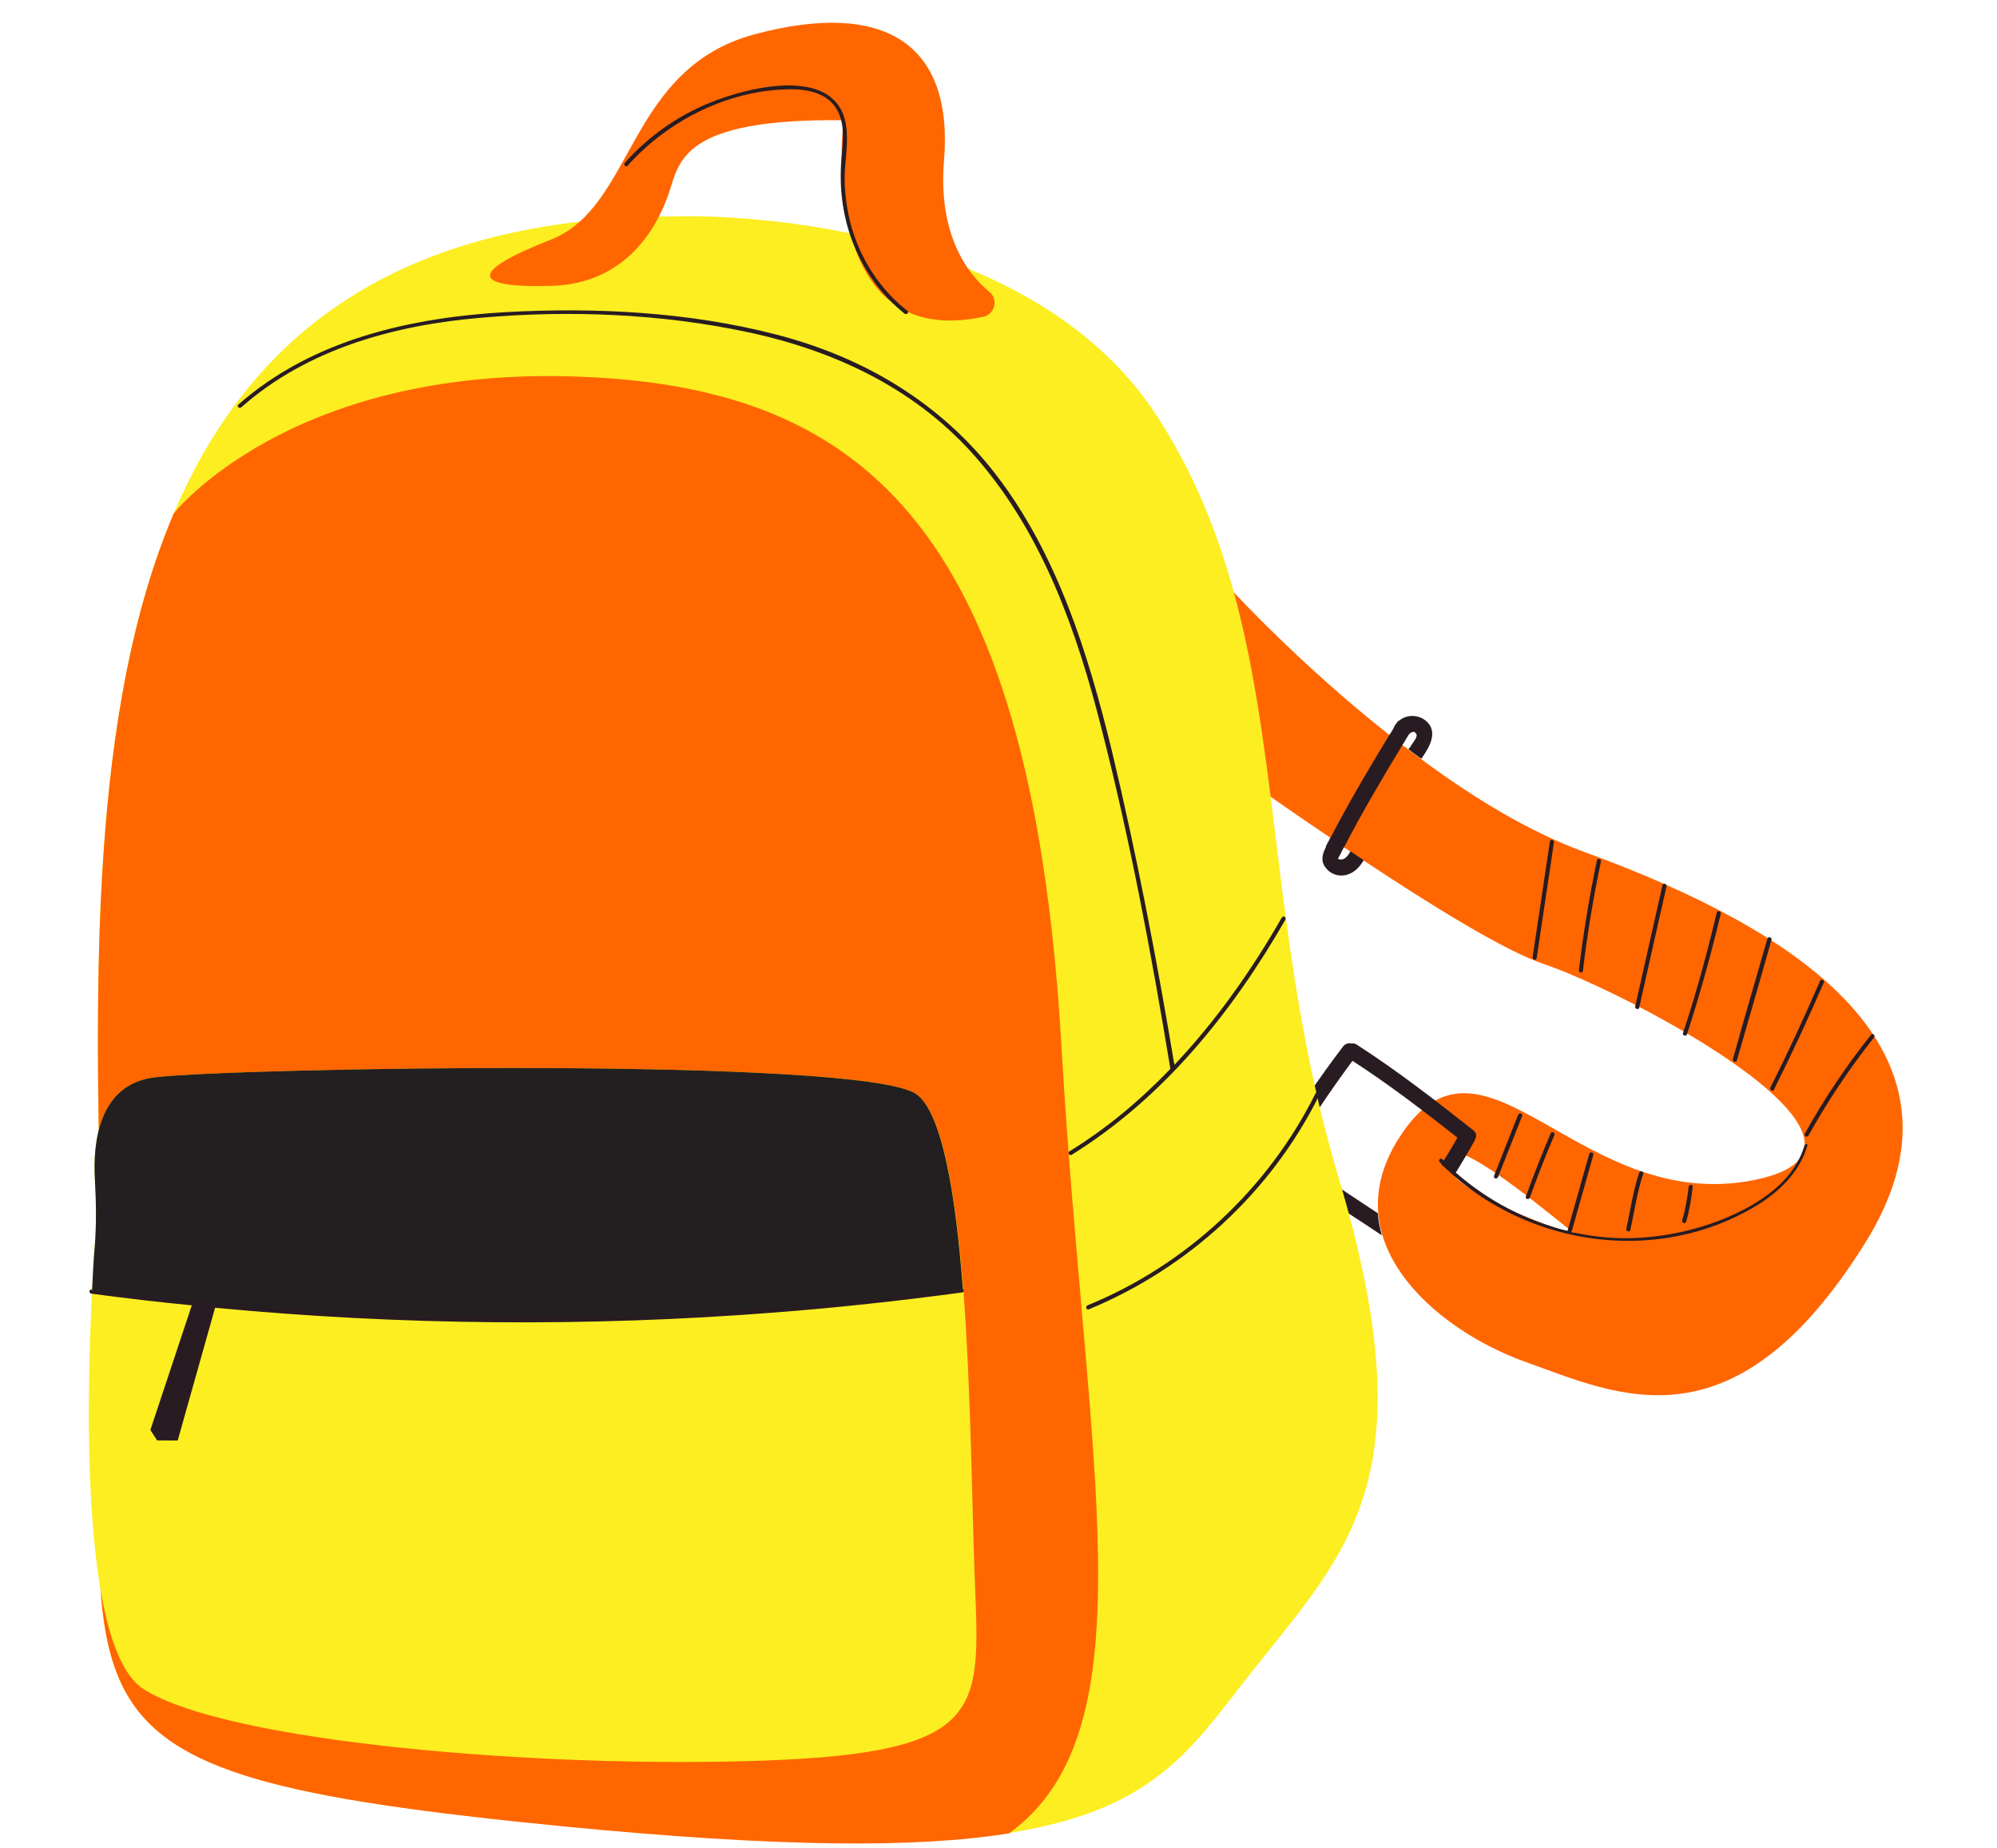
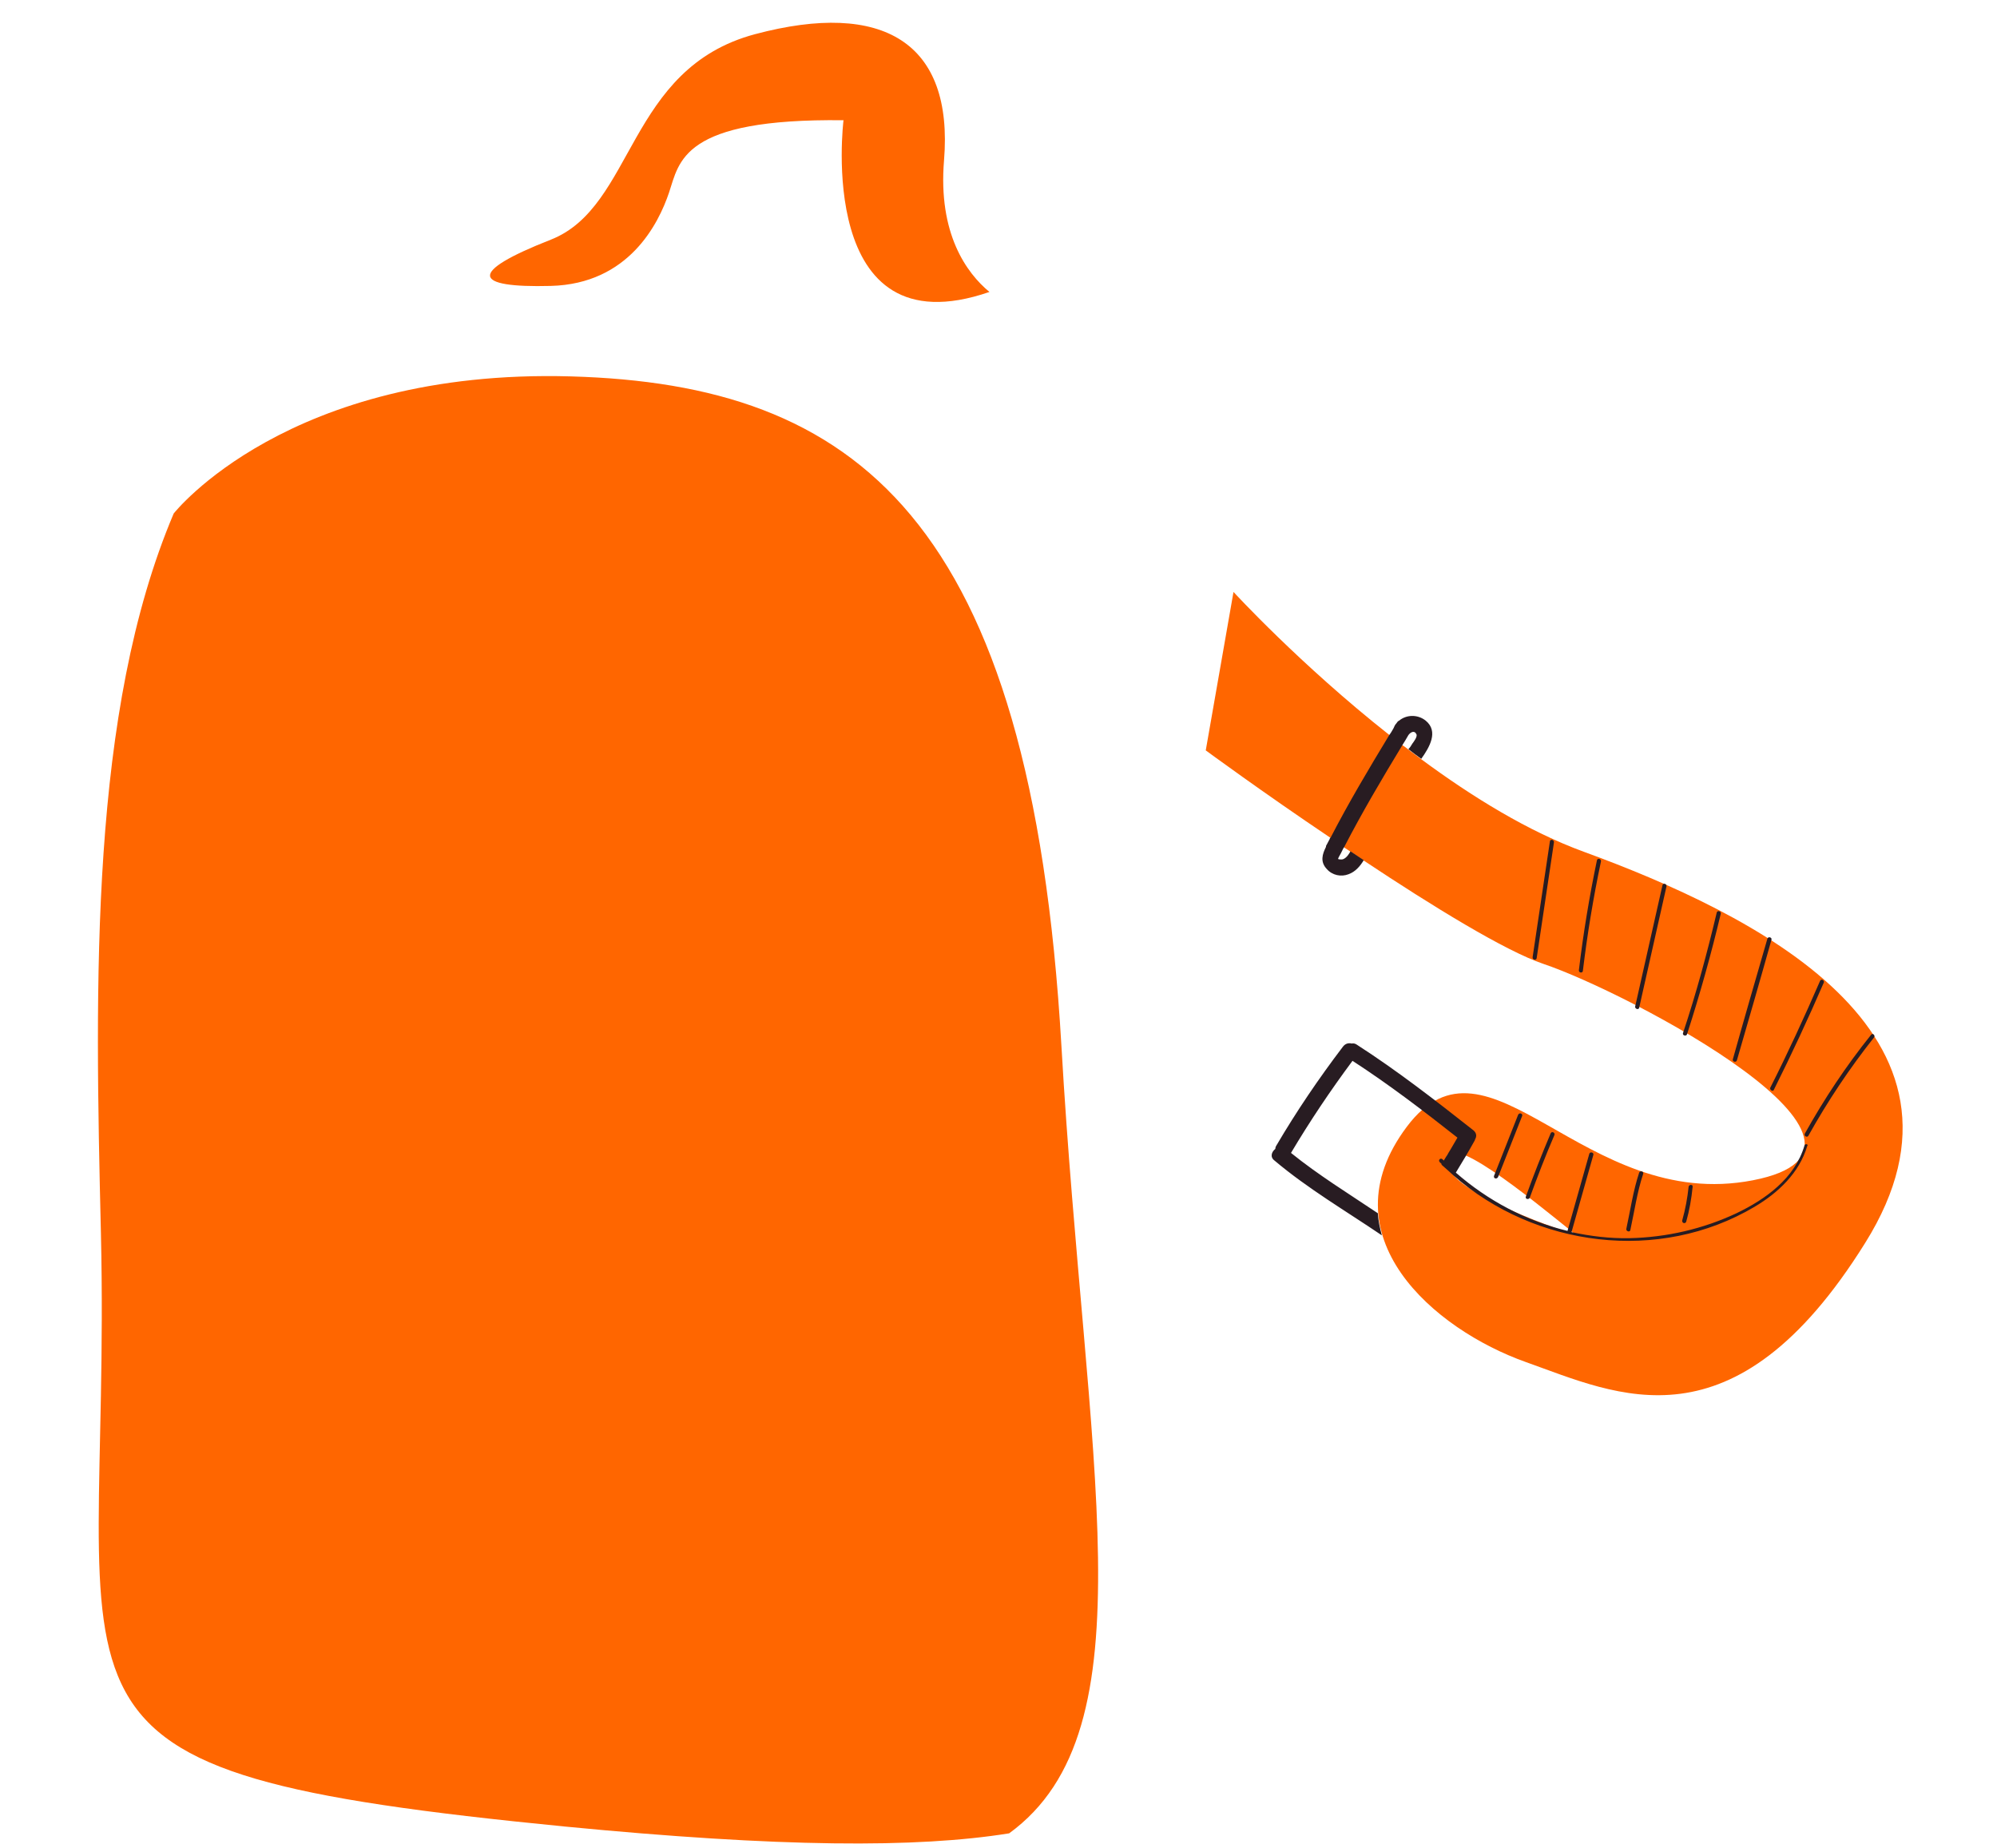
<svg xmlns="http://www.w3.org/2000/svg" fill="#000000" height="459.6" preserveAspectRatio="xMidYMid meet" version="1" viewBox="-22.1 -5.8 496.7 459.6" width="496.7" zoomAndPan="magnify">
  <g id="change1_1">
    <path d="M371.8,206c-13.7-5-27.7-13.6-40.4-23c-1.1-0.8-2.1-1.6-3.2-2.4c-0.5-0.4-1-0.8-1.5-1.1 c-1.1-0.8-2.1-1.6-3.2-2.5c-22.3-17.6-38.8-35.6-38.8-35.6l-6.9,39.4c0,0,14,10.3,31.1,21.8c1.1,0.8,2.2,1.5,3.3,2.3 c0.5,0.4,1.1,0.7,1.6,1.1c1.1,0.7,2.2,1.5,3.3,2.2c17,11.3,35.2,22.5,44.7,25.7c21.1,7.1,94.3,45.6,52.1,53.8s-65.7-40.5-86.1-13.3 c-20.4,27.2,6.8,50.4,29.6,58.5s51.7,22.8,84.4-29.6C474.6,250.9,413.6,221.3,371.8,206z M337.6,282.9c-0.4-8.3,20.4,8.8,32.3,18.4 C368.9,301,337.9,291.1,337.6,282.9z" fill="#ff6600" />
  </g>
  <g id="change2_1">
    <path d="M359.1,232.2c1.4-9.6,2.9-19.2,4.3-28.8c0.1-0.6,1.1-0.4,1,0.3c-1.4,9.6-2.9,19.2-4.3,28.8 C360,233.1,359,232.9,359.1,232.2z M371.6,235.6c1.1-9.1,2.6-18.2,4.5-27.2c0.1-0.6-0.8-0.9-1-0.3c-1.9,9.1-3.4,18.2-4.5,27.4 C370.6,236.2,371.6,236.2,371.6,235.6z M385.6,244.8c2.3-10.1,4.5-20.1,6.8-30.2c0.1-0.6-0.8-0.9-1-0.3c-2.3,10.1-4.5,20.1-6.8,30.2 C384.5,245.1,385.5,245.4,385.6,244.8z M397.5,251.4c3.2-9.9,6-19.9,8.4-30c0.1-0.6-0.8-0.9-1-0.3c-2.4,10.1-5.1,20.1-8.4,30 C396.3,251.7,397.3,252,397.5,251.4z M409.9,257.9c2.9-10,5.8-20,8.6-30c0.2-0.6-0.8-0.9-1-0.3c-2.9,10-5.8,20-8.6,30 C408.7,258.2,409.7,258.5,409.9,257.9z M419.1,265.2c4.4-8.8,8.5-17.6,12.4-26.6c0.3-0.6-0.6-1.1-0.9-0.5c-3.9,9-8,17.9-12.4,26.6 C418,265.2,418.9,265.8,419.1,265.2z M443.3,251.5c-6.2,7.7-11.7,16-16.5,24.6c-0.3,0.6,0.6,1.1,0.9,0.5 c4.8-8.6,10.2-16.7,16.3-24.4C444.4,251.7,443.7,251,443.3,251.5z M350.5,286.9c2-5.1,4-10.1,6-15.2c0.2-0.6-0.7-0.9-1-0.3 c-2,5.1-4,10.1-6,15.2C349.3,287.3,350.2,287.5,350.5,286.9z M358.4,292c1.9-5.2,3.9-10.4,6.1-15.5c0.3-0.6-0.6-1.1-0.9-0.5 c-2.2,5.2-4.3,10.5-6.2,15.8C357.2,292.4,358.2,292.6,358.4,292z M383.4,300.1c1-4.6,1.7-9.5,3.2-14c0.2-0.6-0.8-0.9-1-0.3 c-1.5,4.5-2.2,9.4-3.2,14C382.3,300.4,383.3,300.7,383.4,300.1z M397.3,298c0.8-2.8,1.3-5.7,1.6-8.7c0.1-0.6-0.9-0.6-1,0 c-0.3,2.8-0.8,5.6-1.6,8.4C396.2,298.4,397.1,298.6,397.3,298z M426.7,279.1c-2.4,8.1-9.6,13.3-16.9,16.8c-8.3,3.9-17.4,6-26.6,6.2 c-4.9,0.1-9.7-0.5-14.4-1.5c0,0,0-0.1,0-0.1c1.8-6.4,3.6-12.7,5.4-19.1c0.2-0.6-0.8-0.9-1-0.3c-1.8,6.4-3.6,12.7-5.4,19.1 c0,0.1,0,0.1,0,0.1c-10.3-2.5-19.8-7.5-27.8-14.5c1.6-2.6,3.2-5.3,4.7-8c0-0.1,0.1-0.2,0.1-0.3c0.4-0.7,0.4-1.5-0.4-2.2 c-9.4-7.4-18.9-14.8-29-21.3c-0.4-0.3-0.9-0.4-1.3-0.3c-0.8-0.2-1.6,0-2.2,0.8c-6,7.9-11.5,16-16.5,24.5c-0.2,0.3-0.3,0.6-0.3,0.9 c-0.9,0.7-1.4,2-0.2,2.9c8.3,7,17.7,12.5,26.7,18.6c-0.5-1.8-0.9-3.7-1-5.5c-7.3-4.9-14.8-9.5-21.6-15c4.7-7.9,9.8-15.5,15.3-22.9 c9.1,5.9,17.6,12.4,26.1,19.1c-1.1,1.9-2.2,3.8-3.4,5.7c-0.1-0.1-0.2-0.2-0.3-0.3c-0.5-0.5-1.2,0.2-0.7,0.7c0.2,0.2,0.3,0.3,0.5,0.5 c0,0-0.1,0.1-0.1,0.1c1.5,1.3,2.7,2.4,3,2.7c0,0,0,0,0,0c20.3,17.8,51.1,21.9,74.9,7.8c5.9-3.5,11.1-8.4,13.1-15.1 C427.8,278.7,426.8,278.5,426.7,279.1z M313.3,211.6c1.7-0.6,2.9-2,3.8-3.5c-1.1-0.7-2.2-1.5-3.3-2.2c-0.4,0.7-0.9,1.5-1.7,1.9 c-0.4,0.2-0.7,0.1-1.1,0.1c-0.1,0-0.2-0.1-0.3-0.1c0.1-0.4,0.5-1,0.7-1.4c0.2-0.4,0.4-0.8,0.6-1.2c0.1-0.1,0.1-0.2,0.2-0.3 c4.5-8.7,9.4-17,14.5-25.4c0.5-0.8,1-1.6,1.5-2.5c0.5-0.7,1.5-1.3,2-0.2c0.3,0.6-0.7,1.9-1,2.3c-0.3,0.5-0.6,1-1,1.4 c1,0.8,2.1,1.6,3.2,2.4c2-2.8,4.4-6.8,1.1-9.5c-2-1.6-4.8-1.5-6.6,0c-0.3,0.1-0.5,0.4-0.7,0.7c-0.3,0.3-0.5,0.7-0.7,1.2c0,0,0,0,0,0 c-0.3,0.5-0.6,1.1-1,1.6c-5.1,8.4-10.1,16.8-14.6,25.5c0,0,0,0-0.1,0.1c0,0,0,0.1-0.1,0.1c0,0.1-0.1,0.2-0.1,0.3 c-0.3,0.5-0.5,1-0.8,1.5c-0.1,0.1-0.1,0.3-0.1,0.4c-0.9,1.8-1.5,3.7,0.2,5.5C309.3,211.9,311.5,212.3,313.3,211.6z" fill="#281c22" />
  </g>
  <g id="change3_1">
-     <path d="M290.4,408.5c-15.8,19.8-24.2,35.6-61.5,41.5c-4.2,0.7-8.7,1.2-13.6,1.6c-22.3,1.8-53.1,1-96.9-3.3 C-22.1,434.6,5.8,421.8,3,300.8c-1.5-62.6-2.8-129.6,18.1-178.9C39.8,77.9,76.3,48,146.4,48c0,0,85.3-3.1,119.5,50 c22.5,35,25.4,74,30.9,117.5c2.9,22.5,6.5,46.3,14,71.4C332.8,360.5,313.9,379,290.4,408.5z" fill="#fcee21" />
-   </g>
+     </g>
  <g id="change1_2">
    <path d="M228.9,450.1c-23,3.7-57,3.5-110.6-1.7C-22.1,434.6,5.8,421.8,3,300.8c-1.5-62.6-2.8-129.6,18.1-178.9 c0,0,28.3-36.1,98.8-34.1c70.5,2,114.4,34.7,122,166.5C247.9,358.4,264.5,424.2,228.9,450.1z" fill="#ff6600" />
  </g>
  <g id="change3_2">
-     <path d="M168.2,432c-54.8,2-133.4-4.4-154.5-17.7C-1.5,404.8-0.8,346.9,0.8,315c0.2-4.2,0.4-8,0.7-11.2 c0.4-5.5,0.3-11,0-16.4c-0.5-8.8,0.8-23.6,14.9-25.3c20.1-2.4,175.3-5.1,189.3,4.1c6.6,4.4,9.9,24.9,11.8,48.6 c2,26.4,2.2,56.8,2.9,73.3C221.6,419.4,223,430,168.2,432z" fill="#fcee21" />
-   </g>
+     </g>
  <g id="change4_1">
-     <path d="M217.4,314.8c-1.5,0.2-101.6,16.9-216.6,0.2c0.2-4.2,0.4-8,0.7-11.2c0.4-5.5,0.3-11,0-16.4 c-0.5-8.8,0.8-23.6,14.9-25.3c20.1-2.4,175.3-5.1,189.3,4.1C212.2,270.6,215.6,291.1,217.4,314.8z" fill="#231f20" />
-   </g>
+     </g>
  <g id="change1_3">
-     <path d="M187.7,24.1c-40.3-0.5-40.8,10.3-43.4,18c-2.6,7.7-10,22.7-29.4,23.2s-20.9-3.3,0-11.5s18.9-42.6,50.8-51.1 s49.4,2.1,47,31.4c-1.5,18.2,5.6,28,11.3,32.7c2.3,1.9,1.3,5.6-1.6,6.2C180.5,81.8,187.7,24.1,187.7,24.1z" fill="#ff6600" />
+     <path d="M187.7,24.1c-40.3-0.5-40.8,10.3-43.4,18c-2.6,7.7-10,22.7-29.4,23.2s-20.9-3.3,0-11.5s18.9-42.6,50.8-51.1 s49.4,2.1,47,31.4c-1.5,18.2,5.6,28,11.3,32.7C180.5,81.8,187.7,24.1,187.7,24.1z" fill="#ff6600" />
  </g>
  <g id="change2_2">
-     <path d="M203.6,71.5c0.5,0.4-0.2,1.1-0.7,0.7c-5.9-4.7-10.3-10.9-13-18c-2.5-6.6-3.3-13.6-2.7-20.6 c0.4-4.5,1.1-9.6-2-13.4c-2.6-3.1-6.9-3.8-10.7-3.8c-15.3,0.1-30.4,7.7-40.5,19c-0.4,0.5-1.1-0.2-0.7-0.7 c5.7-6.4,12.8-11.5,20.8-14.8c10.1-4.2,33.3-10,34.4,7c0.3,4.4-0.7,8.8-0.5,13.2c0.2,4.1,0.9,8.2,2.2,12.2 C192.7,59.8,197.3,66.6,203.6,71.5L203.6,71.5z M297.6,222.9c0.3-0.6-0.5-1.1-0.9-0.5c-7.5,13.1-16.3,25.6-26.7,36.6 c-4.4-26.3-9.4-52.4-15.6-78.3c-5.9-24.1-13.5-48.6-28.8-68.5c-13.8-17.9-32.9-29.2-54.6-34.8c-21.6-5.6-44.7-6.8-66.9-5.6 c-23.9,1.3-48.5,6.8-66.9,23c-0.5,0.4,0.2,1.1,0.7,0.7C54.4,80.9,76.2,75,97.7,73.2c21.8-1.9,44.7-1,66.2,3.6 c22.1,4.7,42.6,14.5,57.4,31.9c16.1,18.8,24.5,42.7,30.5,66.4c7.2,28,12.5,56.4,17.2,84.9c-7.5,7.8-15.8,14.8-25.1,20.5 c-0.5,0.3,0,1.2,0.5,0.9C267.3,267.2,284.4,245.9,297.6,222.9z M306,266.6c-11.9,24-32.6,43-57.3,53.2c-0.6,0.2-0.9-0.7-0.3-1 c24.5-10,44.9-29,56.7-52.7C305.4,265.6,306.3,266.1,306,266.6z M217.2,315.6c-15.6,2.1-31.2,3.8-46.8,5c-46.2,3.6-92.8,3.2-139-1.2 l-9.3,33H17l-1.7-2.6l10.3-31c-8.3-0.8-16.7-1.8-25-2.9c-0.6-0.1-0.6-1.1,0-1c15.8,2.1,31.7,3.7,47.7,4.9 c56.2,4.1,112.8,2.4,168.7-5.2C217.6,314.6,217.9,315.5,217.2,315.6z" fill="#281c22" />
-   </g>
+     </g>
</svg>